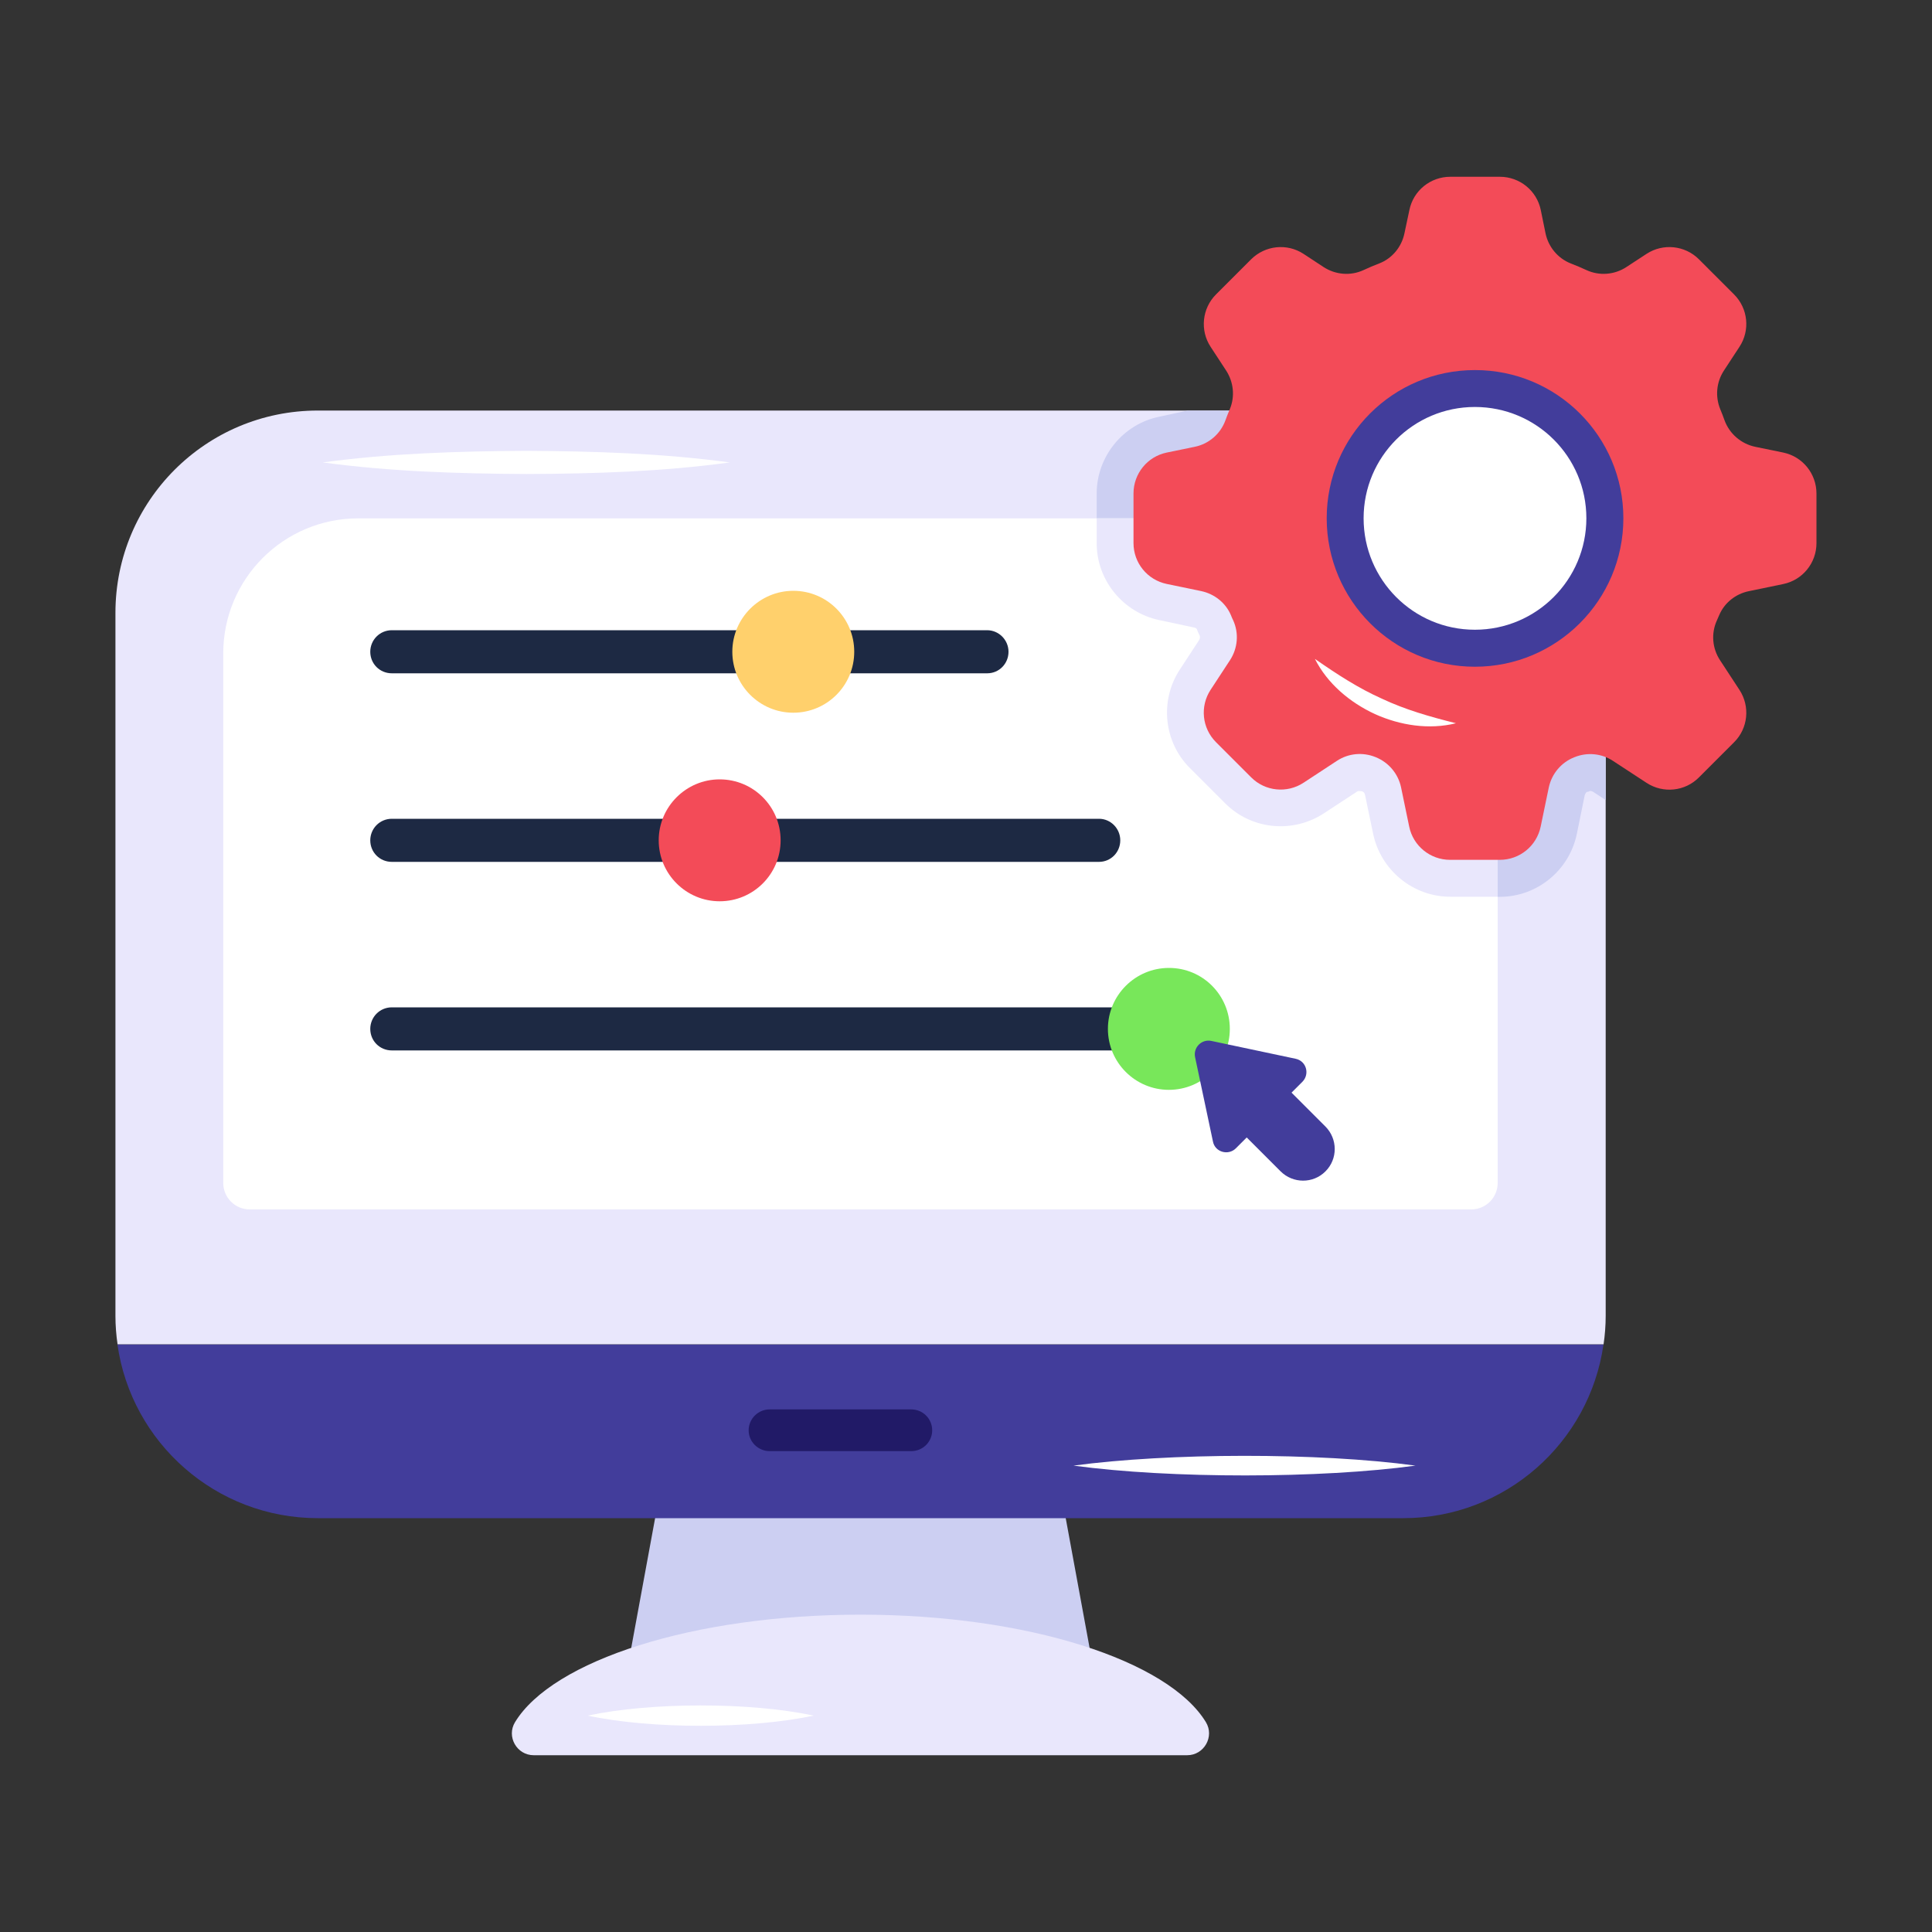
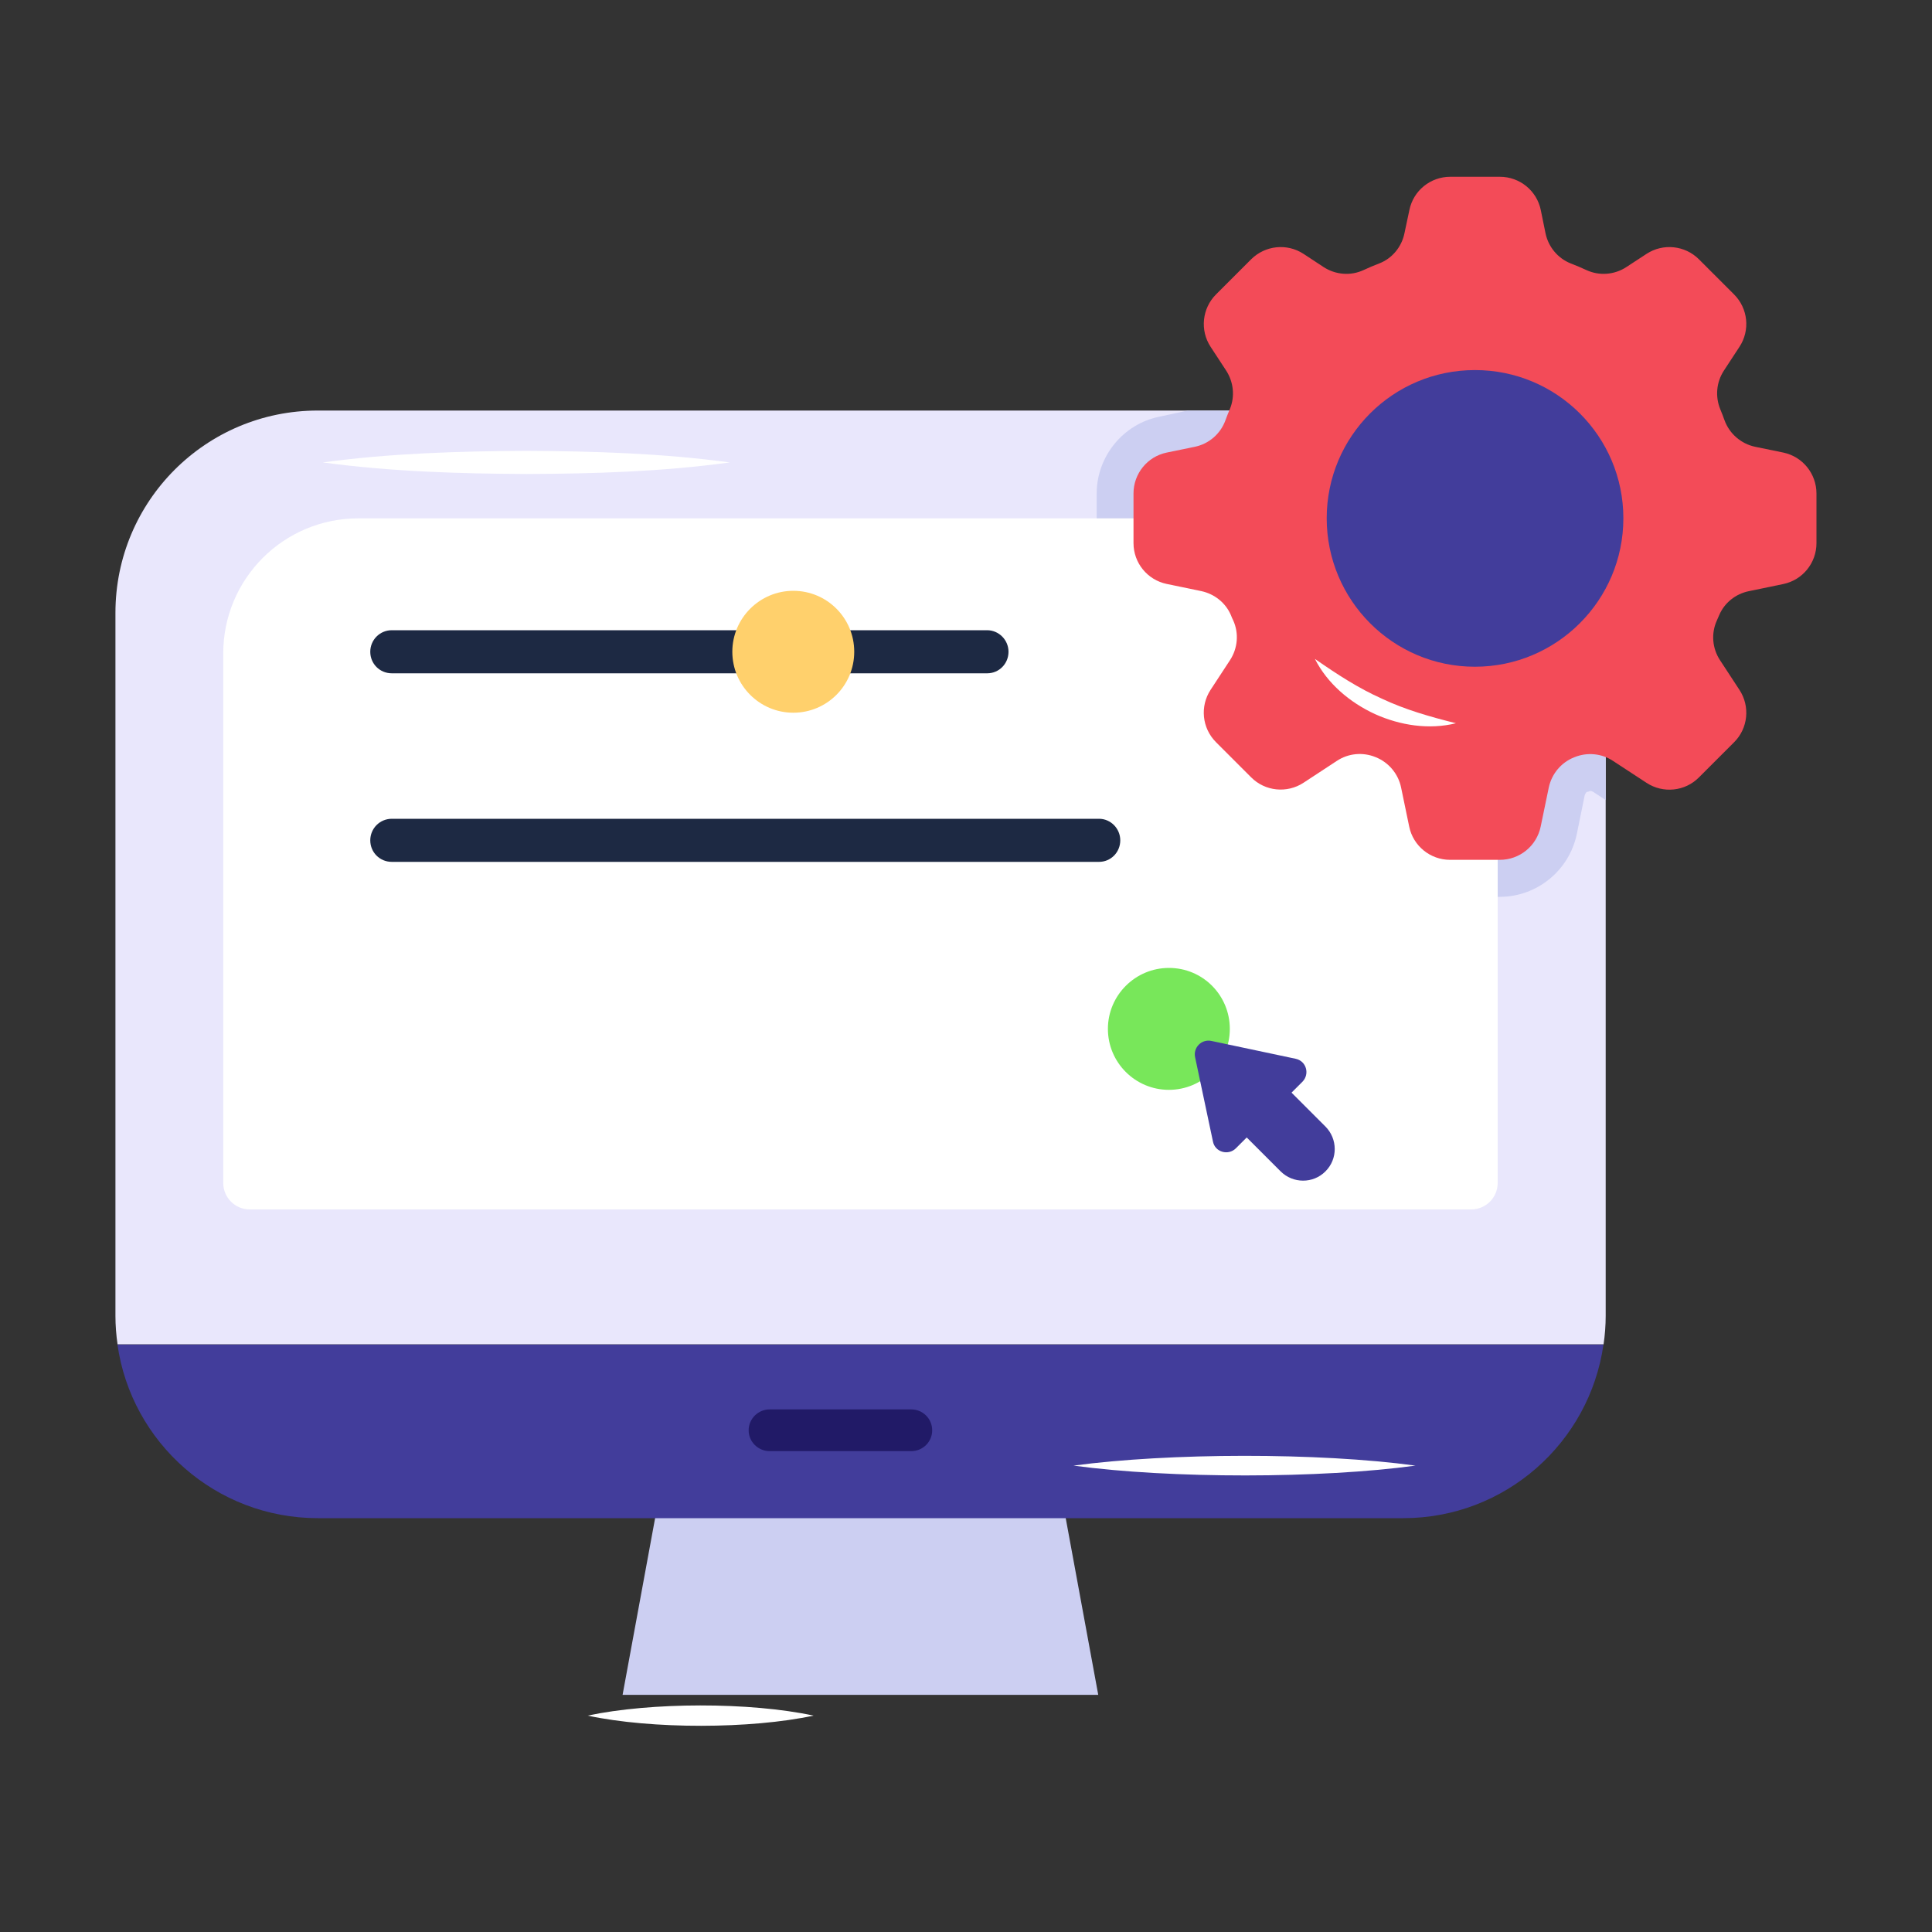
<svg xmlns="http://www.w3.org/2000/svg" version="1.1" id="Layer_1" x="0px" y="0px" viewBox="0 0 200 200" style="enable-background:new 0 0 200 200;" xml:space="preserve">
  <rect x="0" y="0" width="200" height="200" fill="#333333" stroke="none" />
  <style type="text/css">
	.st0{fill:#CCCFF2;}
	.st1{fill:#E9E7FC;}
	.st2{fill:#423D9B;}
	.st3{fill:#FFFFFF;}
	.st4{fill:#211A67;}
	.st5{fill:#F34B58;}
	.st6{fill:#1D2943;}
	.st7{fill:#FFD06C;}
	.st8{fill:#78E75A;}
</style>
  <g id="_x36_5">
    <g>
      <g>
        <polygon class="st0" points="107.29,140.68 113.69,175.45 64.45,175.45 70.85,140.68    " />
      </g>
      <g>
        <path class="st1" d="M166.22,63.45v72.76c0,1.01-0.08,2.01-0.22,2.96H12.17c-0.14-0.95-0.22-1.96-0.22-2.96V63.45     c0-11.59,9.36-20.95,20.95-20.95h112.37C156.81,42.51,166.22,51.86,166.22,63.45z" />
      </g>
      <g>
        <path class="st0" d="M166.22,63.45v19.37l-1.33-0.87c-0.11-0.05-0.19-0.08-0.27-0.08l-0.19,0.08l-0.16,0.03     c-0.11,0.08-0.16,0.19-0.22,0.33l-0.82,4.03c-0.79,3.78-4.13,6.5-7.97,6.5h-5.14c-3.84,0-7.18-2.75-7.97-6.5l-0.84-4.03     c-0.03-0.19-0.14-0.33-0.3-0.38c-0.14-0.03-0.22-0.03-0.3-0.03s-0.16,0-0.22,0.05l-3.45,2.26c-3.17,2.07-7.43,1.73-10.2-1.03     l-3.65-3.65c-2.72-2.69-3.16-6.99-1.06-10.2l2.01-3.07c0.08-0.14,0.11-0.33,0.05-0.46c-0.11-0.19-0.22-0.44-0.3-0.68     c-0.03-0.05-0.16-0.14-0.33-0.16L120,64.19c-3.75-0.79-6.47-4.13-6.47-7.94v-5.17c0-3.81,2.72-7.18,6.47-7.94l2.91-0.63h22.36     C156.81,42.51,166.22,51.86,166.22,63.45z" />
      </g>
      <g>
        <path class="st2" d="M165.99,139.19c-1.45,10.17-10.19,17.97-20.72,17.97H32.9c-10.55,0-19.3-7.81-20.74-17.97H165.99z" />
      </g>
      <g>
        <path class="st2" d="M12.17,139.18c0,0.08,0,0.16,0.03,0.22c-0.03-0.08-0.05-0.14-0.05-0.22H12.17z" />
      </g>
      <g>
        <path class="st3" d="M155.04,67.61v54.84c0,1.52-1.22,2.75-2.75,2.75H25.86c-1.52,0-2.75-1.22-2.75-2.75V67.64     c0-7.73,6.26-13.98,13.98-13.98h103.99C148.78,53.66,155.04,59.89,155.04,67.61z" />
      </g>
      <g>
-         <path class="st1" d="M155.04,67.61v25.22h-4.92c-3.84,0-7.18-2.75-7.97-6.5l-0.84-4.03c-0.03-0.19-0.14-0.33-0.3-0.38     c-0.14-0.03-0.22-0.03-0.3-0.03s-0.16,0-0.22,0.05l-3.45,2.26c-3.17,2.07-7.43,1.73-10.2-1.03l-3.65-3.65     c-2.72-2.69-3.16-6.99-1.06-10.2l2.01-3.07c0.08-0.14,0.11-0.33,0.05-0.46c-0.11-0.19-0.22-0.44-0.3-0.68     c-0.03-0.05-0.16-0.14-0.33-0.16L120,64.19c-3.75-0.79-6.47-4.13-6.47-7.94v-2.58h27.56C148.78,53.66,155.04,59.89,155.04,67.61z     " />
-       </g>
+         </g>
      <g>
        <path class="st4" d="M96.5,148.07c0,1.18-0.96,2.15-2.17,2.15H79.67c-1.18,0-2.17-0.96-2.17-2.15c0-1.21,0.99-2.17,2.17-2.17     h14.65C95.53,145.9,96.5,146.86,96.5,148.07z" />
      </g>
      <g>
        <path class="st3" d="M33.41,47.87c7.02-0.95,14.04-1.16,21.07-1.2c7.02,0.04,14.04,0.25,21.07,1.2     c-7.02,0.96-14.04,1.17-21.07,1.2C47.45,49.03,40.43,48.82,33.41,47.87z" />
      </g>
      <g>
        <path class="st3" d="M111.13,151.72c9.85-1.33,25.36-1.37,35.4,0C136.72,153.06,121.21,153.09,111.13,151.72z" />
      </g>
      <g>
        <g>
          <g>
            <g>
              <path class="st5" d="M188.04,51.09v5.14c0,2.05-1.44,3.82-3.44,4.23l-3.57,0.74c-1.36,0.28-2.52,1.2-3.06,2.48        c-0.08,0.18-0.16,0.36-0.24,0.55c-0.61,1.34-0.48,2.89,0.33,4.12l2.01,3.07c1.12,1.71,0.89,3.98-0.56,5.42l-3.64,3.64        c-1.44,1.45-3.71,1.68-5.42,0.56l-3.47-2.27c-1.18-0.78-2.67-0.92-3.98-0.39c-0.02,0.01-0.03,0.01-0.05,0.02        c-1.34,0.53-2.32,1.71-2.62,3.12l-0.84,4.05c-0.42,2.01-2.18,3.44-4.23,3.44h-5.15c-2.05,0-3.82-1.44-4.23-3.44l-0.84-4.05        c-0.29-1.41-1.28-2.59-2.61-3.13c-0.02-0.01-0.03-0.01-0.05-0.02c-1.31-0.53-2.8-0.39-3.98,0.39l-3.46,2.27        c-1.71,1.12-3.98,0.89-5.42-0.56l-3.64-3.64c-1.45-1.45-1.68-3.71-0.56-5.42l2.01-3.07c0.8-1.23,0.94-2.78,0.33-4.12        c-0.09-0.18-0.17-0.36-0.24-0.55c-0.55-1.28-1.71-2.19-3.07-2.48l-3.57-0.74c-2.01-0.42-3.44-2.18-3.44-4.23v-5.14        c0-2.05,1.44-3.82,3.44-4.23l2.91-0.6c1.46-0.3,2.66-1.34,3.17-2.75c0.14-0.39,0.29-0.77,0.45-1.14        c0.55-1.32,0.39-2.81-0.38-4l-1.61-2.46c-1.12-1.71-0.88-3.98,0.56-5.42l3.64-3.64c1.45-1.44,3.71-1.68,5.42-0.56l2.07,1.36        c1.24,0.81,2.8,0.94,4.14,0.32c0.53-0.25,1.08-0.48,1.63-0.69c1.34-0.52,2.32-1.71,2.61-3.13l0.51-2.4        c0.41-2.01,2.18-3.44,4.23-3.44h5.14c2.05,0,3.82,1.44,4.23,3.44l0.49,2.4c0.29,1.41,1.27,2.6,2.61,3.13        c0.55,0.21,1.09,0.44,1.63,0.69c1.34,0.62,2.91,0.49,4.14-0.32l2.08-1.36c1.71-1.12,3.98-0.88,5.42,0.56l3.64,3.64        c1.45,1.45,1.68,3.71,0.56,5.42l-1.61,2.46c-0.78,1.19-0.92,2.68-0.38,4c0.16,0.37,0.3,0.76,0.44,1.14        c0.51,1.4,1.71,2.44,3.17,2.75l2.92,0.6C186.61,47.27,188.04,49.04,188.04,51.09z" />
            </g>
          </g>
          <g>
            <path class="st2" d="M168.05,53.65c0,8.48-6.89,15.37-15.37,15.37s-15.34-6.89-15.34-15.37s6.86-15.34,15.34-15.34       C161.16,38.3,168.05,45.17,168.05,53.65z" />
          </g>
          <g>
-             <path class="st3" d="M164.22,53.65c0,6.36-5.17,11.54-11.54,11.54s-11.52-5.17-11.52-11.54c0-6.36,5.15-11.52,11.52-11.52       C159.05,42.13,164.22,47.28,164.22,53.65z" />
-           </g>
+             </g>
        </g>
        <g>
          <path class="st3" d="M150.72,74.87c-2.77,0.69-5.77,0.23-8.39-0.95c-2.61-1.21-4.92-3.16-6.21-5.71      c2.33,1.62,4.52,3.04,6.94,4.12C145.46,73.46,147.97,74.18,150.72,74.87z" />
        </g>
      </g>
      <g>
        <g>
          <path class="st6" d="M104.4,67.47c0,1.24-0.98,2.23-2.2,2.23H40.56c-1.24,0-2.23-0.98-2.23-2.23c0-1.22,0.98-2.23,2.23-2.23      h61.64C103.42,65.25,104.4,66.26,104.4,67.47z" />
        </g>
        <g>
          <path class="st7" d="M88.43,67.47c0,3.49-2.82,6.31-6.31,6.31c-3.47,0-6.31-2.82-6.31-6.31c0-3.49,2.85-6.31,6.31-6.31      C85.61,61.16,88.43,63.98,88.43,67.47z" />
        </g>
        <g>
          <path class="st6" d="M115.97,86.99c0,1.24-0.98,2.23-2.2,2.23H40.56c-1.24,0-2.23-0.98-2.23-2.23c0-1.22,0.98-2.23,2.23-2.23      h73.21C114.98,84.76,115.97,85.77,115.97,86.99z" />
        </g>
        <g>
-           <path class="st5" d="M80.81,86.99c0,3.49-2.82,6.31-6.31,6.31c-3.47,0-6.31-2.82-6.31-6.31s2.85-6.31,6.31-6.31      C77.99,80.68,80.81,83.5,80.81,86.99z" />
-         </g>
+           </g>
        <g>
-           <path class="st6" d="M123.68,106.51c0,1.24-0.98,2.23-2.2,2.23H40.56c-1.24,0-2.23-0.98-2.23-2.23c0-1.22,0.98-2.23,2.23-2.23      h80.92C122.69,104.28,123.68,105.29,123.68,106.51z" />
-         </g>
+           </g>
        <g>
          <path class="st8" d="M127.31,106.51c0,3.49-2.82,6.31-6.31,6.31c-3.47,0-6.31-2.82-6.31-6.31s2.85-6.31,6.31-6.31      C124.49,100.19,127.31,103.01,127.31,106.51z" />
        </g>
      </g>
      <g>
        <path class="st2" d="M134.82,111.99l-1.12,1.12l3.5,3.5c1.29,1.29,1.29,3.37,0.02,4.64l-0.02,0.02     c-1.27,1.27-3.35,1.27-4.64-0.02l-3.5-3.5l-1.12,1.12c-0.79,0.79-2.18,0.4-2.38-0.72l-1.84-8.69c-0.23-1.02,0.68-1.93,1.7-1.7     l8.69,1.84C135.24,109.83,135.61,111.19,134.82,111.99z" />
      </g>
    </g>
    <g>
      <g>
-         <path class="st1" d="M122.9,181.7H55.25c-1.75,0-2.85-1.93-1.93-3.43c3.89-6.37,18.44-11.12,35.77-11.12     c17.3,0,31.85,4.75,35.74,11.12C125.75,179.77,124.64,181.7,122.9,181.7z" />
-       </g>
+         </g>
      <g>
        <path class="st3" d="M60.83,177.6c6.52-1.39,16.77-1.42,23.39,0C77.73,178.99,67.48,179.02,60.83,177.6z" />
      </g>
    </g>
  </g>
</svg>